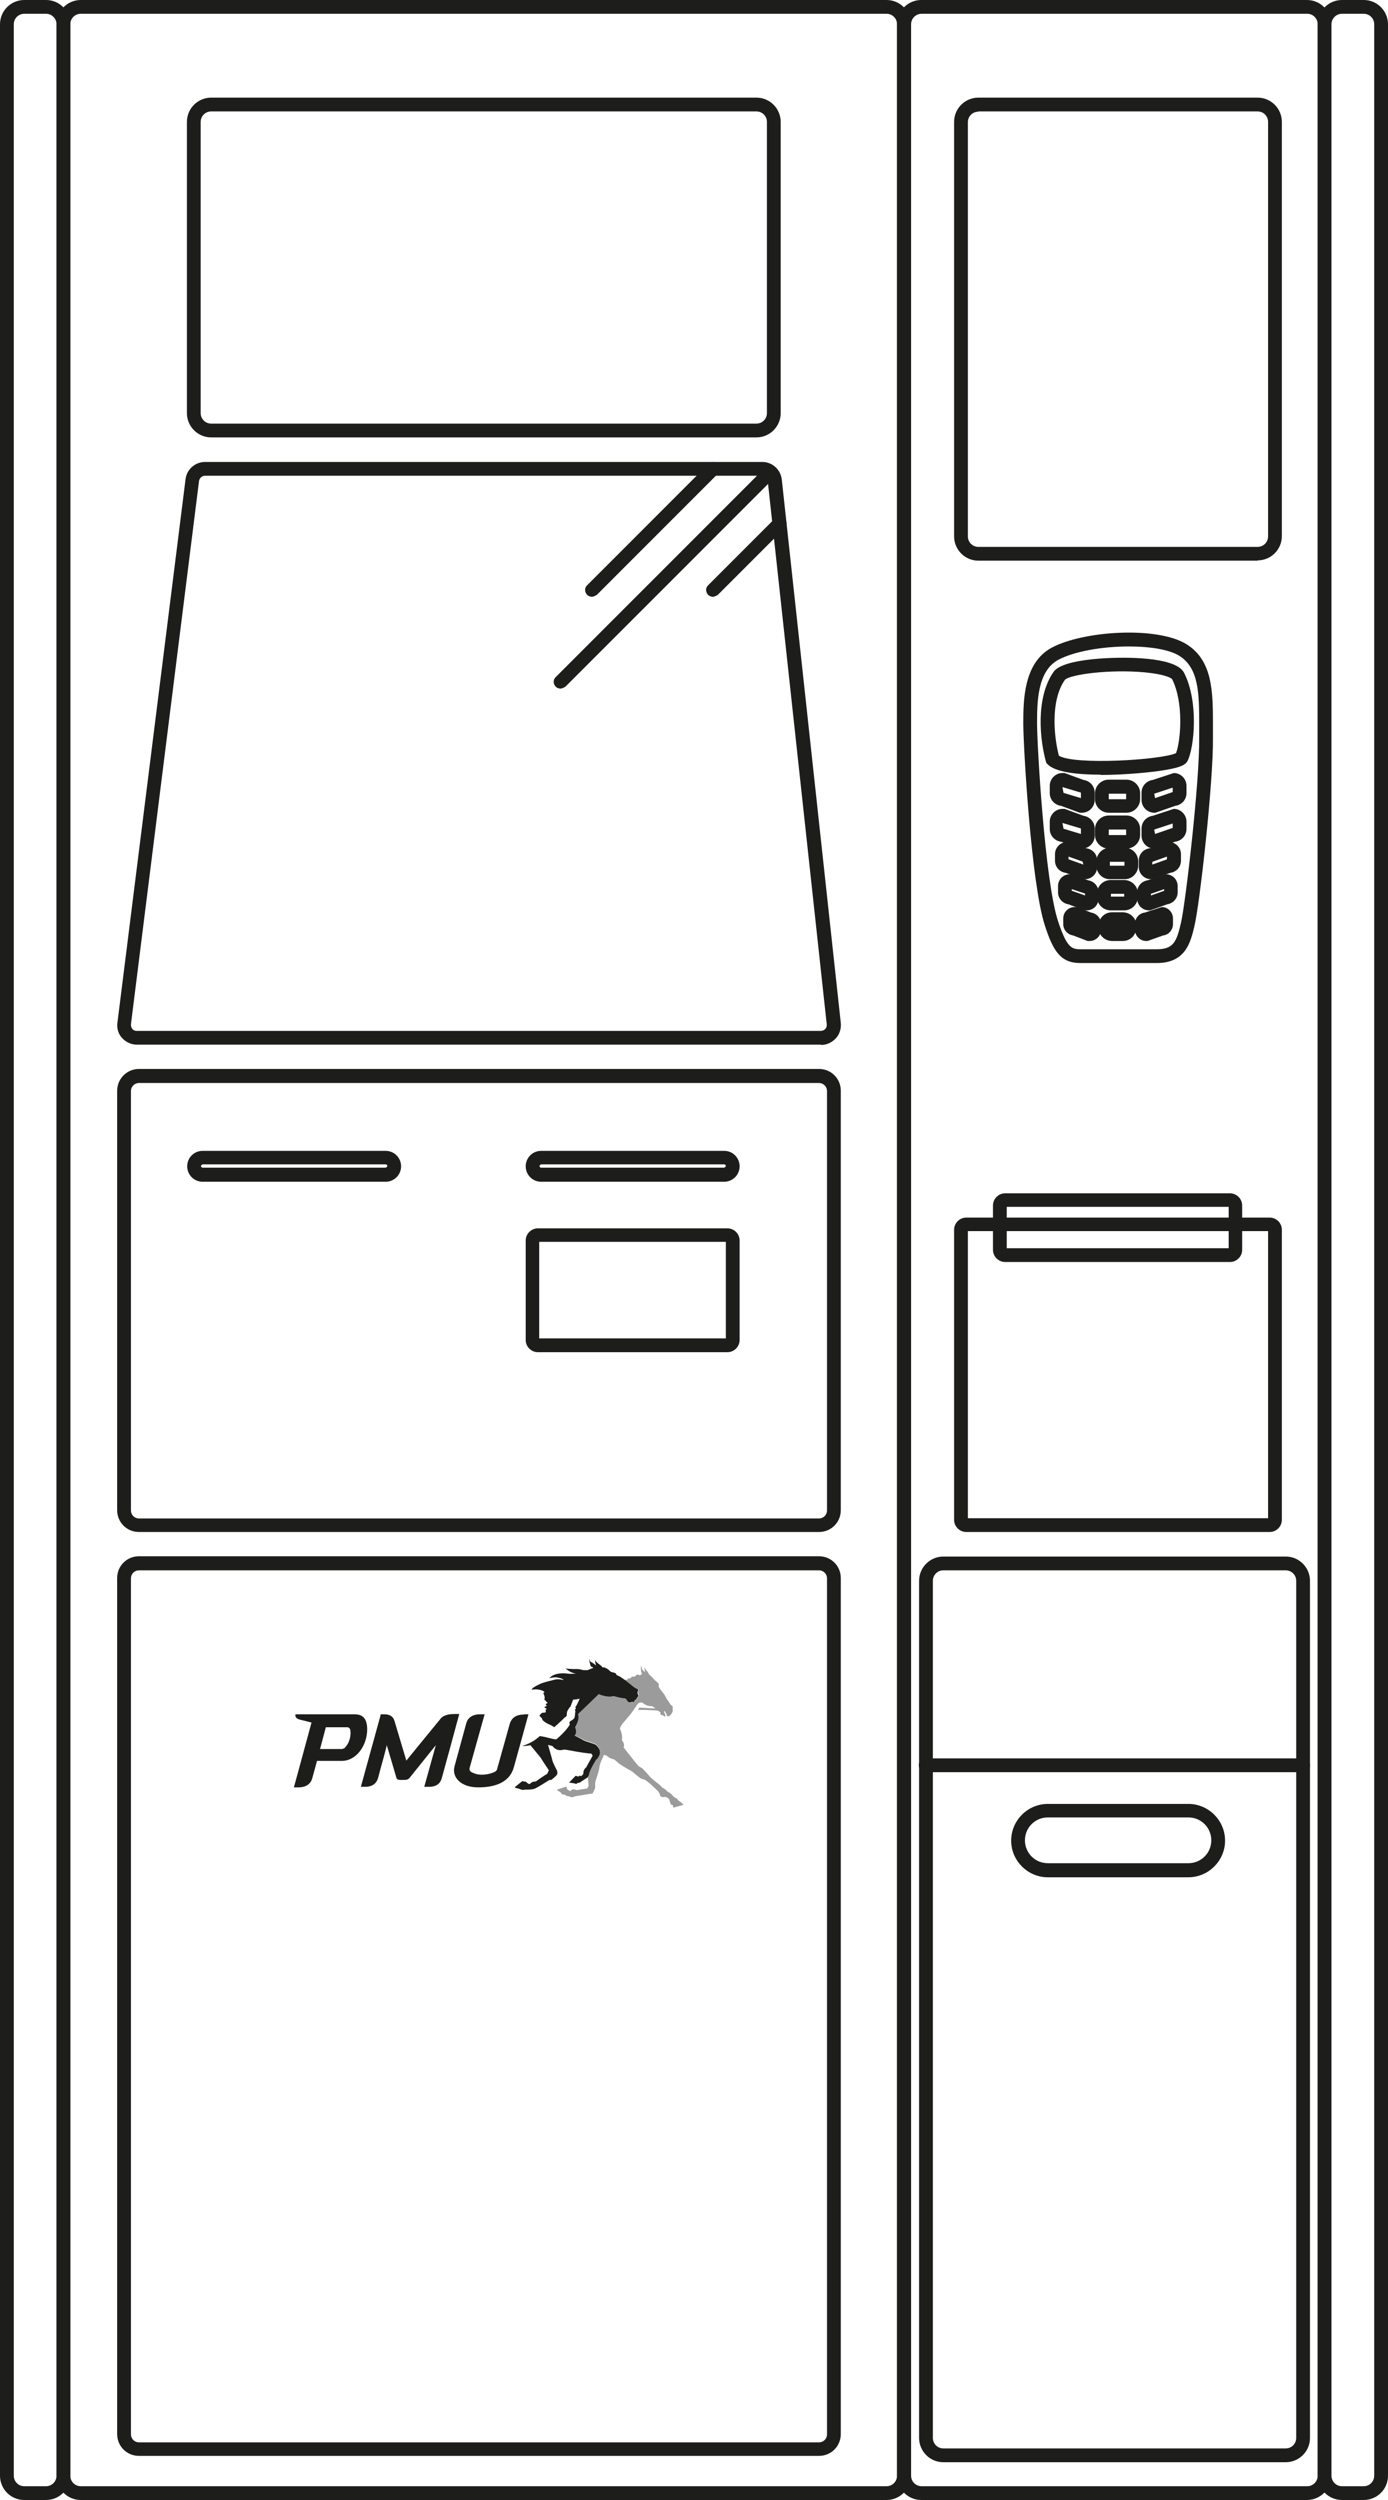
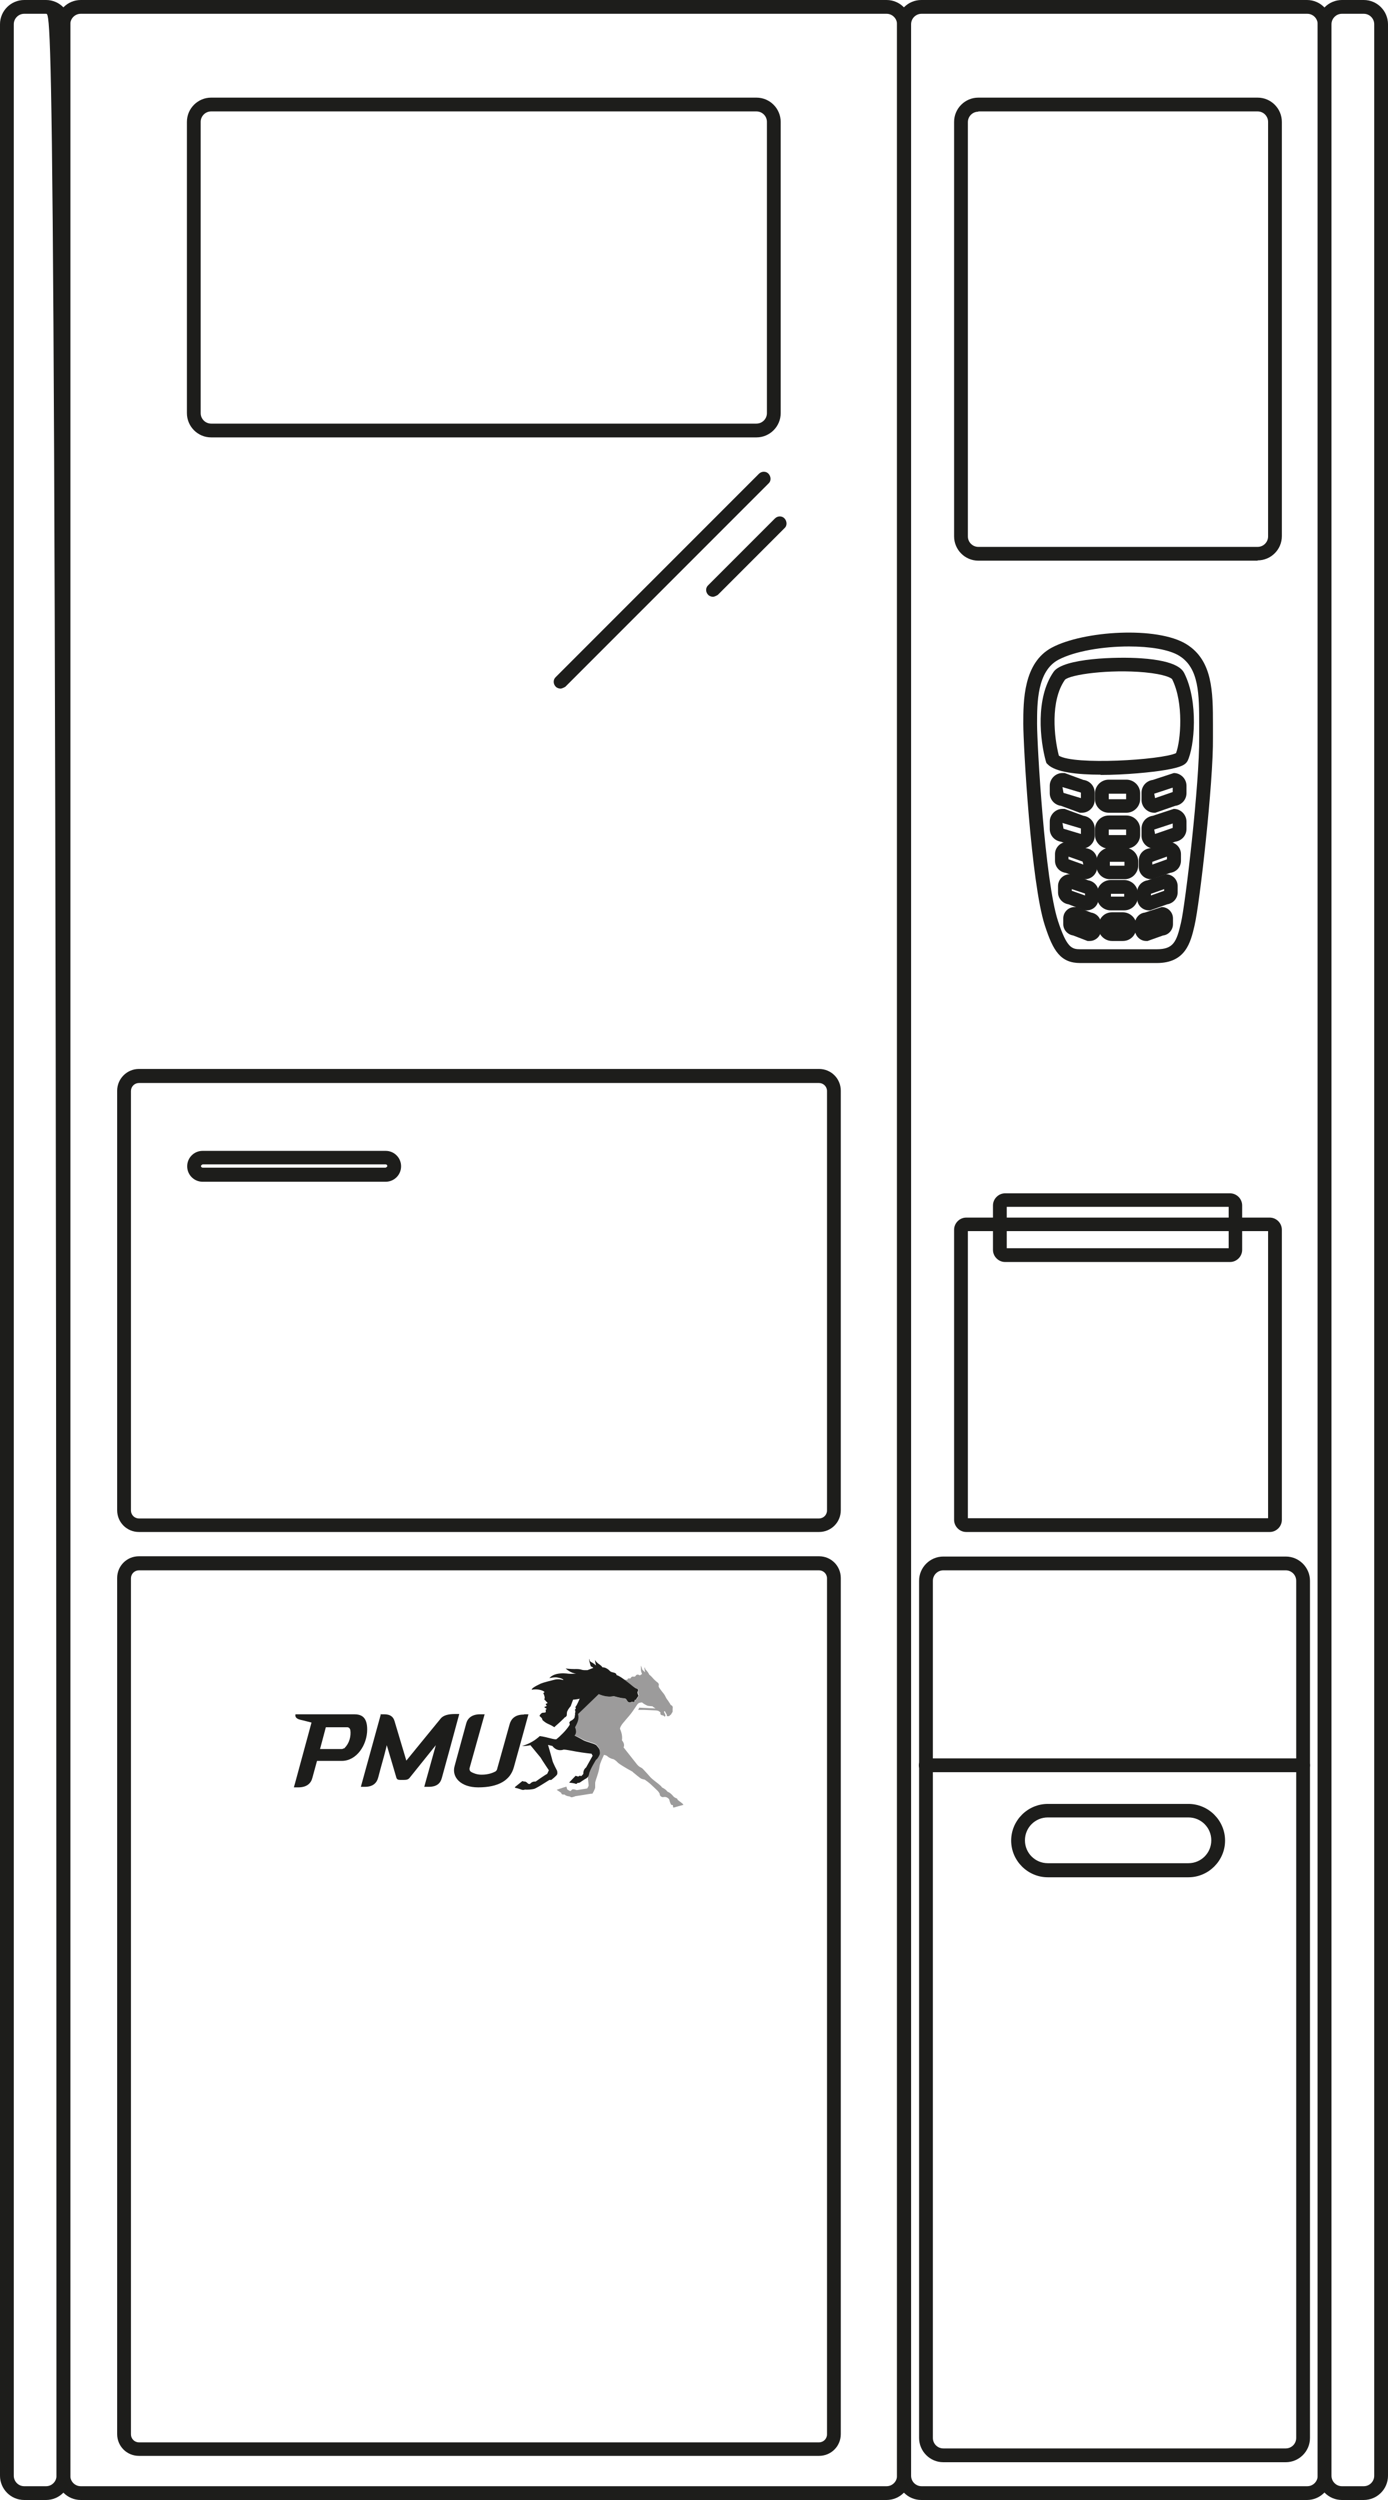
<svg xmlns="http://www.w3.org/2000/svg" width="120" height="216" viewBox="0 0 120 216" fill="none">
  <g clip-path="url(#clip0_402_3461)">
-     <path d="M3.98 216H2.097C0.929 216 0 215.047 0 213.903V2.097C0 0.929 0.953 0 2.097 0H3.98C5.148 0 6.077 0.953 6.077 2.097V213.903C6.077 215.071 5.124 216 3.98 216ZM2.097 1.191C1.597 1.191 1.192 1.596 1.192 2.097V213.903C1.192 214.404 1.597 214.809 2.097 214.809H3.98C4.481 214.809 4.886 214.404 4.886 213.903V2.097C4.886 1.596 4.481 1.191 3.98 1.191H2.097Z" fill="#1D1D1B" />
+     <path d="M3.98 216H2.097C0.929 216 0 215.047 0 213.903V2.097C0 0.929 0.953 0 2.097 0H3.98C5.148 0 6.077 0.953 6.077 2.097V213.903C6.077 215.071 5.124 216 3.98 216ZM2.097 1.191C1.597 1.191 1.192 1.596 1.192 2.097V213.903C1.192 214.404 1.597 214.809 2.097 214.809H3.98C4.481 214.809 4.886 214.404 4.886 213.903C4.886 1.596 4.481 1.191 3.98 1.191H2.097Z" fill="#1D1D1B" />
    <path d="M117.903 216H116.02C114.852 216 113.922 215.047 113.922 213.903V2.097C113.922 0.929 114.876 0 116.02 0H117.903C119.07 0 120 0.953 120 2.097V213.903C120 215.071 119.046 216 117.903 216ZM116.02 1.191C115.519 1.191 115.114 1.596 115.114 2.097V213.903C115.114 214.404 115.519 214.809 116.02 214.809H117.903C118.403 214.809 118.808 214.404 118.808 213.903V2.097C118.808 1.596 118.403 1.191 117.903 1.191H116.02Z" fill="#1D1D1B" />
    <path d="M76.671 216H6.983C5.815 216 4.886 215.047 4.886 213.903V2.097C4.886 0.929 5.839 0 6.983 0H76.647C77.815 0 78.745 0.953 78.745 2.097V213.903C78.745 215.071 77.791 216 76.647 216H76.671ZM6.983 1.191C6.483 1.191 6.077 1.596 6.077 2.097V213.903C6.077 214.404 6.483 214.809 6.983 214.809H76.647C77.148 214.809 77.553 214.404 77.553 213.903V2.097C77.553 1.596 77.148 1.191 76.647 1.191H6.983Z" fill="#1D1D1B" />
    <path d="M65.398 37.791H18.256C17.088 37.791 16.159 36.838 16.159 35.694V10.532C16.159 9.364 17.112 8.435 18.256 8.435H65.398C66.566 8.435 67.495 9.388 67.495 10.532V35.694C67.495 36.862 66.542 37.791 65.398 37.791ZM18.256 9.626C17.756 9.626 17.35 10.032 17.35 10.532V35.694C17.35 36.195 17.756 36.6 18.256 36.6H65.398C65.898 36.6 66.304 36.195 66.304 35.694V10.532C66.304 10.032 65.898 9.626 65.398 9.626H18.256Z" fill="#1D1D1B" />
    <path d="M70.832 132.364H12.012C10.963 132.364 10.129 131.53 10.129 130.482V94.239C10.129 93.215 10.963 92.357 12.012 92.357H70.808C71.857 92.357 72.691 93.191 72.691 94.239V130.482C72.691 131.53 71.857 132.364 70.808 132.364H70.832ZM12.012 93.572C11.63 93.572 11.321 93.882 11.321 94.263V130.505C11.321 130.887 11.63 131.196 12.012 131.196H70.808C71.189 131.196 71.499 130.887 71.499 130.505V94.263C71.499 93.882 71.189 93.572 70.808 93.572H12.012Z" fill="#1D1D1B" />
    <path d="M70.832 212.188H12.012C10.963 212.188 10.129 211.354 10.129 210.305V136.343C10.129 135.295 10.963 134.461 12.012 134.461H70.808C71.857 134.461 72.691 135.295 72.691 136.343V210.305C72.691 211.354 71.857 212.188 70.808 212.188H70.832ZM12.012 135.676C11.63 135.676 11.321 135.986 11.321 136.367V210.329C11.321 210.71 11.63 211.02 12.012 211.02H70.808C71.189 211.02 71.499 210.71 71.499 210.329V136.367C71.499 135.986 71.189 135.676 70.808 135.676H12.012Z" fill="#1D1D1B" />
    <path d="M108.727 48.442H84.584C83.416 48.442 82.487 47.489 82.487 46.345V10.532C82.487 9.364 83.44 8.435 84.584 8.435H108.727C109.895 8.435 110.824 9.388 110.824 10.532V46.322C110.824 47.489 109.871 48.418 108.727 48.418V48.442ZM84.584 9.65C84.084 9.65 83.678 10.055 83.678 10.556V46.345C83.678 46.846 84.084 47.251 84.584 47.251H108.727C109.228 47.251 109.633 46.846 109.633 46.345V10.532C109.633 10.032 109.228 9.626 108.727 9.626H84.584V9.65Z" fill="#1D1D1B" />
    <path d="M102.745 162.197H90.59C88.85 162.197 87.42 160.767 87.42 159.027C87.42 157.288 88.85 155.858 90.59 155.858H102.745C104.484 155.858 105.914 157.288 105.914 159.027C105.914 160.767 104.484 162.197 102.745 162.197ZM90.59 157.026C89.493 157.026 88.612 157.908 88.612 159.004C88.612 160.1 89.493 160.981 90.59 160.981H102.745C103.841 160.981 104.723 160.1 104.723 159.004C104.723 157.908 103.841 157.026 102.745 157.026H90.59Z" fill="#1D1D1B" />
    <path d="M33.343 102.103H17.517C16.778 102.103 16.183 101.507 16.183 100.768C16.183 100.03 16.778 99.434 17.517 99.434H33.343C34.081 99.434 34.677 100.03 34.677 100.768C34.677 101.507 34.081 102.103 33.343 102.103ZM17.517 100.601C17.517 100.601 17.374 100.673 17.374 100.744C17.374 100.816 17.446 100.887 17.517 100.887H33.343C33.343 100.887 33.486 100.816 33.486 100.744C33.486 100.673 33.414 100.601 33.343 100.601H17.517Z" fill="#1D1D1B" />
-     <path d="M62.61 102.103H46.784C46.045 102.103 45.45 101.507 45.45 100.768C45.45 100.03 46.045 99.434 46.784 99.434H62.61C63.348 99.434 63.944 100.03 63.944 100.768C63.944 101.507 63.348 102.103 62.61 102.103ZM46.784 100.601C46.784 100.601 46.641 100.673 46.641 100.744C46.641 100.816 46.713 100.887 46.784 100.887H62.61C62.61 100.887 62.753 100.816 62.753 100.744C62.753 100.673 62.681 100.601 62.61 100.601H46.784Z" fill="#1D1D1B" />
-     <path d="M62.896 116.828H46.498C45.926 116.828 45.45 116.352 45.45 115.78V107.178C45.45 106.606 45.926 106.13 46.498 106.13H62.896C63.468 106.13 63.944 106.606 63.944 107.178V115.78C63.944 116.352 63.468 116.828 62.896 116.828ZM46.617 115.637H62.753V107.297H46.617V115.637Z" fill="#1D1D1B" />
    <path d="M106.344 109.037H86.896C86.324 109.037 85.847 108.56 85.847 107.988V104.152C85.847 103.58 86.324 103.103 86.896 103.103H106.344C106.916 103.103 107.392 103.58 107.392 104.152V107.988C107.392 108.56 106.916 109.037 106.344 109.037ZM87.039 107.845H106.225V104.271H87.039V107.845Z" fill="#1D1D1B" />
    <path d="M109.776 132.364H83.535C82.963 132.364 82.487 131.887 82.487 131.316V106.249C82.487 105.677 82.963 105.2 83.535 105.2H109.776C110.348 105.2 110.824 105.677 110.824 106.249V131.316C110.824 131.887 110.348 132.364 109.776 132.364ZM83.678 131.173H109.633V106.368H83.678V131.173Z" fill="#1D1D1B" />
    <path d="M111.158 212.736H81.557C80.389 212.736 79.46 211.782 79.46 210.639V136.582C79.46 135.414 80.413 134.485 81.557 134.485H111.158C112.326 134.485 113.255 135.438 113.255 136.582V210.639C113.255 211.806 112.302 212.736 111.158 212.736ZM81.557 135.676C81.057 135.676 80.652 136.081 80.652 136.582V210.639C80.652 211.139 81.057 211.544 81.557 211.544H111.158C111.659 211.544 112.064 211.139 112.064 210.639V136.582C112.064 136.081 111.659 135.676 111.158 135.676H81.557Z" fill="#1D1D1B" />
    <path d="M112.993 216H79.65C78.483 216 77.553 215.047 77.553 213.903V2.097C77.553 0.929 78.507 0 79.65 0H112.993C114.161 0 115.09 0.953 115.09 2.097V213.903C115.09 215.071 114.137 216 112.993 216ZM79.674 1.191C79.174 1.191 78.769 1.596 78.769 2.097V213.903C78.769 214.404 79.174 214.809 79.674 214.809H113.017C113.517 214.809 113.922 214.404 113.922 213.903V2.097C113.922 1.596 113.517 1.191 113.017 1.191H79.674Z" fill="#1D1D1B" />
-     <path d="M70.999 90.26H11.845C11.344 90.26 10.892 90.046 10.558 89.688C10.224 89.331 10.081 88.83 10.153 88.354L16.04 41.413C16.135 40.555 16.874 39.912 17.732 39.912H65.898C66.78 39.912 67.495 40.579 67.591 41.437L72.691 88.378C72.739 88.854 72.596 89.355 72.262 89.712C71.928 90.07 71.475 90.284 70.999 90.284V90.26ZM17.732 41.103C17.47 41.103 17.255 41.294 17.207 41.556L11.321 88.497C11.321 88.64 11.344 88.783 11.44 88.902C11.535 89.021 11.678 89.069 11.821 89.069H70.975C71.118 89.069 71.261 88.997 71.356 88.902C71.452 88.783 71.499 88.64 71.475 88.497L66.375 41.556C66.351 41.294 66.137 41.103 65.851 41.103H17.732Z" fill="#1D1D1B" />
-     <path d="M51.194 51.564C51.051 51.564 50.884 51.516 50.765 51.397C50.526 51.158 50.526 50.777 50.765 50.563L61.227 40.102C61.466 39.864 61.847 39.864 62.062 40.102C62.276 40.341 62.3 40.722 62.062 40.936L51.599 51.397C51.599 51.397 51.337 51.564 51.17 51.564H51.194Z" fill="#1D1D1B" />
    <path d="M48.477 59.498C48.334 59.498 48.167 59.451 48.048 59.331C47.81 59.093 47.81 58.712 48.048 58.498L65.613 40.936C65.851 40.698 66.233 40.698 66.447 40.936C66.662 41.175 66.685 41.556 66.447 41.77L48.882 59.331C48.882 59.331 48.62 59.498 48.453 59.498H48.477Z" fill="#1D1D1B" />
    <path d="M61.657 51.564C61.514 51.564 61.347 51.516 61.228 51.397C60.989 51.158 60.989 50.777 61.228 50.563L66.995 44.797C67.234 44.558 67.615 44.558 67.829 44.797C68.044 45.035 68.068 45.416 67.829 45.63L62.062 51.397C62.062 51.397 61.8 51.564 61.633 51.564H61.657Z" fill="#1D1D1B" />
    <path d="M112.659 153.118H80.032C79.698 153.118 79.436 152.856 79.436 152.522C79.436 152.189 79.698 151.927 80.032 151.927H112.659C112.993 151.927 113.255 152.189 113.255 152.522C113.255 152.856 112.993 153.118 112.659 153.118Z" fill="#1D1D1B" />
    <path d="M59.011 155.835L58.582 155.501C58.582 155.429 58.534 155.406 58.51 155.382C58.463 155.382 58.296 155.286 58.248 155.239C57.938 154.858 57.724 154.81 57.724 154.81L57.676 154.762C57.533 154.572 57.223 154.429 57.223 154.429C57.2 154.31 56.747 154 56.58 153.857C56.413 153.714 56.365 153.69 56.27 153.595C56.175 153.476 55.889 153.166 55.579 152.832C55.484 152.737 55.317 152.665 55.317 152.665C55.317 152.665 55.198 152.594 55.078 152.451C54.959 152.308 53.911 150.974 53.911 150.974C54.054 150.664 53.791 150.402 53.768 150.354C53.863 149.901 53.601 149.377 53.601 149.377C53.601 149.115 54.006 148.71 54.387 148.257C54.792 147.781 55.078 147.256 55.15 147.209C55.245 147.09 55.507 147.09 55.507 147.09C55.698 147.256 55.889 147.328 55.984 147.376C56.079 147.399 56.413 147.423 56.413 147.423C56.413 147.423 56.508 147.519 56.604 147.566L56.675 147.614L55.269 147.542L55.174 147.733H55.674C55.674 147.733 56.675 147.781 56.723 147.781C56.794 147.781 56.937 147.828 56.937 147.828C56.985 147.876 57.104 147.947 57.104 147.947C57.08 148.019 57.08 148.114 57.152 148.162C57.223 148.21 57.319 148.21 57.343 148.21C57.343 148.21 57.343 148.21 57.39 148.257C57.414 148.305 57.462 148.305 57.486 148.305C57.509 148.305 57.509 148.257 57.533 148.233C57.533 148.186 57.462 148.019 57.438 147.995C57.366 147.852 57.462 147.757 57.533 147.947C57.557 148.019 57.652 148.114 57.652 148.186C57.652 148.257 57.652 148.281 57.724 148.281C57.819 148.281 57.843 148.281 57.867 148.257C57.867 148.257 57.915 148.21 57.938 148.186C57.962 148.162 58.01 148.138 58.034 148.114C58.034 148.043 58.153 147.947 58.153 147.876C58.153 147.828 58.153 147.685 58.153 147.638C58.153 147.59 58.177 147.542 58.153 147.447C58.105 147.352 57.986 147.304 57.986 147.304C57.986 147.304 57.867 147.09 57.748 146.923C57.605 146.756 57.557 146.637 57.486 146.494C57.414 146.351 57.247 146.184 57.08 145.946C56.914 145.731 56.937 145.684 56.961 145.565C56.961 145.469 56.914 145.446 56.89 145.398C56.723 145.279 56.532 145.088 56.532 145.088C56.437 144.993 56.342 144.85 56.127 144.683C56.032 144.445 55.793 144.23 55.793 144.23C55.77 144.064 55.722 144.064 55.722 144.064C55.698 144.159 55.77 144.492 55.77 144.492L55.531 144.254C55.436 143.897 55.412 143.921 55.412 143.921V144.04C55.412 144.04 55.412 144.183 55.412 144.302C55.412 144.397 55.507 144.635 55.507 144.635L55.317 144.755C55.031 144.564 54.935 144.826 54.935 144.826L54.816 144.874C54.602 144.778 54.506 145.017 54.506 145.017C54.506 145.017 54.411 145.017 54.34 145.017C54.244 145.017 54.244 145.136 54.244 145.136H53.982C54.435 145.469 54.888 145.851 55.007 145.874C55.174 145.922 55.221 145.97 55.174 146.137C55.126 146.303 55.269 146.47 55.221 146.518C55.15 146.637 55.102 146.732 55.031 146.804C54.983 146.851 54.983 146.899 54.888 146.875C54.912 146.923 54.888 147.09 54.769 147.042C54.649 146.994 54.578 147.066 54.578 147.066C54.411 147.161 54.292 147.066 54.244 146.971C54.197 146.899 54.125 146.756 53.958 146.732C53.791 146.732 53.529 146.685 53.053 146.542C52.481 146.708 51.766 146.375 51.766 146.375L49.954 148.067C50.026 148.424 50.002 148.662 49.692 149.21C49.907 149.735 49.645 149.925 49.645 149.925C49.645 149.925 50.24 150.187 50.431 150.306C50.622 150.426 51.456 150.616 51.551 150.735C51.646 150.854 51.861 151.045 51.861 151.283C51.861 151.522 51.789 151.593 51.718 151.76C51.623 151.927 51.527 151.974 51.527 151.974C51.527 151.974 50.979 152.856 50.931 153.19C50.931 153.285 50.884 153.356 50.836 153.404C50.836 153.523 50.836 153.642 50.836 153.738C50.86 154 50.908 154.238 50.884 154.31C50.788 154.5 50.765 154.524 50.765 154.524L49.859 154.667C49.859 154.667 49.668 154.595 49.549 154.595C49.43 154.595 49.382 154.715 49.335 154.738C49.287 154.762 49.168 154.691 49.144 154.667C49.12 154.643 49.049 154.619 49.049 154.619C49.049 154.619 48.977 154.429 48.977 154.381C48.977 154.333 48.929 154.381 48.929 154.381C48.929 154.381 48.882 154.381 48.834 154.405C48.81 154.405 48.524 154.5 48.477 154.524C48.429 154.524 48.262 154.595 48.191 154.619C48.119 154.619 48.143 154.667 48.143 154.667H48.167L48.524 154.905C48.524 155.024 48.644 155.048 48.667 155.048C48.691 155.048 48.81 155.048 48.81 155.048C48.929 155.191 49.263 155.215 49.263 155.215C49.263 155.215 49.358 155.286 49.406 155.286C49.454 155.286 49.573 155.263 49.597 155.239C49.645 155.239 49.74 155.191 49.74 155.191C49.74 155.191 50.979 155.001 51.098 154.977C51.17 154.977 51.218 154.977 51.218 154.977C51.218 154.977 51.456 154.572 51.456 154.429C51.456 154.286 51.456 154.167 51.456 154.024C51.48 153.809 51.789 153.118 51.837 152.594C51.885 152.308 52.123 151.831 52.218 151.617C52.314 151.641 52.409 151.665 52.481 151.712C52.719 151.951 53.053 151.998 53.053 151.998C53.053 151.998 53.291 152.141 53.362 152.237C53.434 152.332 53.696 152.499 53.815 152.57C53.887 152.618 54.363 152.904 54.554 152.999C54.673 153.07 54.697 153.07 54.721 153.118C54.888 153.261 55.364 153.642 55.412 153.666C55.436 153.666 55.579 153.738 55.65 153.738C55.722 153.738 55.817 153.809 56.008 153.952C56.175 154.071 56.675 154.548 56.794 154.667C56.914 154.762 57.009 154.929 57.033 154.977C57.033 155.024 57.033 155.144 57.152 155.215C57.271 155.31 57.343 155.263 57.39 155.263C57.438 155.263 57.509 155.239 57.629 155.286C57.748 155.334 57.843 155.429 57.867 155.501C57.867 155.549 57.938 155.763 57.986 155.858C58.034 155.954 58.081 155.954 58.129 155.954C58.177 155.954 58.177 155.977 58.177 155.977C58.177 155.977 58.177 156.097 58.201 156.144C58.201 156.192 58.224 156.168 58.224 156.168H58.272C58.272 156.168 59.011 155.954 59.035 155.954C59.059 155.954 59.082 155.954 59.082 155.954C59.082 155.93 59.059 155.906 59.059 155.906L59.011 155.835Z" fill="#9C9B9B" />
    <path d="M55.15 146.137C55.198 145.97 55.15 145.922 54.983 145.874C54.816 145.827 53.768 144.85 53.315 144.731C53.267 144.707 53.363 144.564 52.981 144.492C52.743 144.445 52.719 144.349 52.6 144.254C52.481 144.159 52.266 144.04 52.099 144.064C51.98 143.897 51.837 143.825 51.718 143.73C51.599 143.635 51.456 143.492 51.456 143.42C51.408 143.42 51.527 143.897 51.527 143.897C51.527 143.897 51.289 143.682 51.122 143.611C50.955 143.539 50.955 143.349 50.932 143.325C50.884 143.349 51.075 143.968 51.075 143.968C51.075 143.968 51.265 144.04 51.289 144.111C51.146 144.159 50.789 144.302 50.789 144.302H50.765C50.765 144.302 50.598 144.302 50.574 144.302C50.193 144.302 50.312 144.183 49.645 144.207C49.311 144.207 48.906 144.159 48.906 144.159C48.906 144.159 49.359 144.588 49.811 144.588C49.811 144.588 49.478 144.659 48.953 144.588C47.809 144.492 47.5 144.993 47.5 144.993C47.5 144.993 47.976 144.874 48.238 144.945C48.715 145.04 48.691 145.136 48.715 145.16C48.715 145.16 48.358 145.04 48 145.112C46.951 145.374 46.808 145.422 46.546 145.565C46.046 145.803 45.95 145.946 45.974 145.994C46.451 145.898 46.951 146.041 47.071 146.184C47.071 146.256 46.975 146.232 46.975 146.303C47.047 146.423 47.094 146.613 47.094 146.708C47.071 146.78 47.047 146.804 47.071 146.851C47.142 146.899 47.237 147.042 47.333 147.114C47.333 147.114 47.333 147.161 47.285 147.185C47.261 147.185 47.19 147.185 47.19 147.233C47.19 147.28 47.19 147.328 47.261 147.352V147.399C47.214 147.423 47.118 147.471 47.071 147.471C47.071 147.59 47.214 147.566 47.237 147.614V147.709C47.237 147.709 47.19 147.709 47.166 147.709C47.166 147.757 47.214 147.852 47.166 147.947C47.166 147.971 46.951 147.971 46.856 147.995C46.761 148.067 46.665 148.162 46.642 148.257C46.689 148.305 46.808 148.4 46.856 148.472C46.856 148.472 46.88 148.543 46.904 148.615C47.214 148.901 47.404 148.948 47.547 149.02C47.714 149.091 47.809 149.163 47.929 149.234C47.929 149.21 48.024 149.139 48.072 149.091C48.143 149.044 48.834 148.4 48.858 148.353C48.882 148.353 48.906 148.353 48.906 148.353C48.906 148.353 49.001 148.233 49.001 148.21C49.001 147.995 49.025 147.852 49.073 147.805C49.096 147.733 49.192 147.59 49.287 147.471C49.287 147.447 49.335 147.447 49.335 147.423C49.382 147.304 49.525 146.899 49.549 146.851C49.645 146.851 50.05 146.804 50.121 146.756C50.097 146.804 49.883 147.328 49.788 147.423C49.788 147.423 49.788 147.447 49.74 147.495C49.74 147.519 49.764 147.566 49.788 147.59C49.788 147.638 49.716 147.685 49.692 147.757C49.692 147.757 49.74 147.781 49.74 147.805C49.74 147.828 49.74 147.924 49.74 147.947C49.74 147.947 49.74 147.971 49.716 147.995V148.043C49.716 148.09 49.716 148.138 49.716 148.162C49.716 148.162 49.716 148.21 49.692 148.233C49.692 148.281 49.692 148.353 49.668 148.4C49.645 148.496 49.43 148.662 49.335 148.686C49.311 148.686 49.216 148.829 49.216 148.829C49.216 148.829 49.287 148.996 49.239 149.044C48.953 149.52 48.358 150.068 48.119 150.259C48 150.354 47.285 150.068 46.665 149.997C46.284 150.354 45.784 150.664 45.14 150.854C45.14 150.854 45.45 150.878 45.855 150.783L46.737 151.855C46.904 152.141 47.452 152.951 47.452 152.951C47.452 152.951 47.333 153.213 47.309 153.261C47.071 153.38 46.308 153.928 46.308 153.928C46.308 153.928 46.046 153.881 45.855 154.095C45.76 154.19 45.641 154.095 45.641 154.095C45.641 154.095 45.474 153.904 45.355 153.928C45.259 153.928 45.164 153.881 45.164 153.881L44.544 154.381C44.544 154.381 44.473 154.453 44.568 154.476C44.663 154.476 45.069 154.619 45.069 154.619C45.069 154.619 45.212 154.691 45.379 154.619C45.545 154.643 45.998 154.619 46.213 154.548C46.427 154.476 47.5 153.785 47.5 153.785H47.666C47.666 153.785 48.119 153.428 48.167 153.309C48.215 153.19 48.167 152.999 48.167 152.999C48.167 152.999 47.809 152.332 47.762 152.117C47.714 151.903 47.38 150.759 47.38 150.759L47.762 150.854C47.762 150.854 48.095 151.379 48.739 151.164C48.953 151.164 49.359 151.26 49.788 151.331C50.455 151.45 51.122 151.522 51.146 151.522C51.194 151.641 51.241 151.688 51.241 151.688L50.669 152.713C50.669 152.713 50.407 152.88 50.431 153.261C50.431 153.285 50.264 153.452 50.264 153.452C50.264 153.452 50.193 153.428 50.121 153.428C50.05 153.428 50.002 153.499 50.002 153.499L49.764 153.428L49.239 153.976C49.239 153.976 49.192 154 49.239 154.024C49.287 154.024 49.668 154.071 49.764 154.119C49.859 154.167 49.907 154.047 49.931 154.047C49.931 154.047 50.074 154.047 50.145 154C50.217 153.952 50.526 153.738 50.574 153.714C50.622 153.69 50.884 153.595 50.932 153.261C50.979 152.928 51.527 152.046 51.527 152.046C51.527 152.046 51.623 151.998 51.718 151.831C51.813 151.665 51.885 151.569 51.861 151.331C51.861 151.093 51.647 150.902 51.551 150.783C51.432 150.664 50.622 150.473 50.431 150.354C50.24 150.235 49.668 149.949 49.668 149.949C49.668 149.949 49.931 149.758 49.716 149.234C50.026 148.686 50.05 148.424 49.978 148.09L51.766 146.375C51.766 146.375 52.481 146.708 53.053 146.542C53.553 146.685 53.815 146.732 53.958 146.732C54.125 146.732 54.197 146.899 54.244 146.971C54.292 147.042 54.387 147.137 54.554 147.066C54.554 147.066 54.626 146.994 54.745 147.042C54.864 147.09 54.888 146.923 54.864 146.875C54.959 146.875 54.959 146.875 55.007 146.804C55.055 146.732 55.126 146.637 55.198 146.518C55.198 146.47 55.079 146.303 55.126 146.137H55.15Z" fill="#1D1D1B" />
    <path d="M30.626 148.114H25.549C25.502 148.305 25.573 148.496 25.978 148.591C26.312 148.662 26.908 148.829 26.932 148.829C25.74 153.19 25.502 154.119 25.406 154.429H25.788C26.503 154.429 26.884 154.095 27.003 153.619C27.122 153.19 27.408 152.141 27.408 152.141H29.553C30.84 152.141 31.746 150.759 31.746 149.425C31.746 148.281 31.174 148.114 30.602 148.114H30.626ZM29.839 151.021L29.577 151.117H27.67L28.171 149.234H30.03C30.03 149.234 30.244 149.234 30.292 149.496C30.363 149.997 30.197 150.64 29.792 151.021H29.839Z" fill="#1D1D1B" />
    <path fill-rule="evenodd" clip-rule="evenodd" d="M32.89 148.114H33.2C33.724 148.114 33.986 148.305 34.105 148.686C34.201 148.996 35.13 152.117 35.13 152.117C35.13 152.117 37.966 148.638 38.109 148.472C38.324 148.21 38.753 148.09 39.325 148.09H39.706C39.539 148.734 38.228 153.523 38.205 153.595C38.086 154.071 37.776 154.381 37.061 154.381C36.87 154.381 36.679 154.381 36.679 154.381C36.727 154.214 37.68 150.783 37.68 150.783C37.68 150.783 35.655 153.309 35.44 153.571C35.321 153.738 35.178 153.785 34.94 153.785C34.844 153.785 34.725 153.785 34.606 153.785C34.391 153.785 34.296 153.738 34.248 153.523C34.177 153.261 33.438 150.783 33.438 150.783C33.438 150.783 33.343 151.212 33.224 151.641C32.961 152.57 32.795 153.213 32.699 153.571C32.58 154.047 32.246 154.381 31.555 154.381H31.198L32.938 148.067L32.89 148.114Z" fill="#1D1D1B" />
    <path fill-rule="evenodd" clip-rule="evenodd" d="M45.331 148.114H45.688C45.402 149.139 44.949 150.831 44.425 152.689C44.115 153.833 43.066 154.429 41.35 154.429C39.801 154.429 39.039 153.523 39.301 152.594C39.539 151.736 40.206 149.258 40.302 148.924C40.421 148.448 40.802 148.114 41.517 148.114H41.899L40.612 152.713C40.612 152.713 40.516 152.951 40.731 153.094C40.898 153.19 41.208 153.333 41.636 153.333C42.232 153.333 42.614 153.166 42.804 153.07C42.947 152.999 42.995 152.832 42.995 152.785C43.209 152.022 43.972 149.306 44.067 148.948C44.21 148.472 44.568 148.138 45.283 148.138L45.331 148.114Z" fill="#1D1D1B" />
    <path d="M100.004 83.207H93.402C91.686 83.207 91.043 82.159 90.328 79.943C89.136 76.273 88.469 64.383 88.469 62.548C88.469 60.571 88.469 57.258 90.947 55.948C93.688 54.494 100.052 54.089 102.578 55.662C104.842 57.068 104.866 59.76 104.866 62.62V63.716C104.914 67.528 103.722 78.108 103.269 79.99C102.935 81.42 102.506 83.207 100.004 83.207ZM97.597 55.853C95.356 55.853 92.926 56.258 91.519 56.996C89.66 57.973 89.66 60.737 89.66 62.548C89.66 64.359 90.328 76.106 91.472 79.585C92.234 81.897 92.663 82.016 93.402 82.016H100.004C101.434 82.016 101.72 81.396 102.101 79.728C102.483 78.132 103.722 67.576 103.674 63.74V62.62C103.674 59.999 103.674 57.735 101.958 56.663C101.076 56.115 99.408 55.853 97.597 55.853Z" fill="#1D1D1B" />
    <path d="M95.166 66.933C93.14 66.933 91.257 66.718 90.59 66.051L90.471 65.932L90.423 65.789C89.923 64.002 89.494 60.332 91.09 58.045C91.925 56.853 96.62 56.734 98.645 56.877C101.839 57.092 102.244 57.902 102.387 58.164C103.627 60.618 103.269 64.526 102.673 65.741C102.506 66.051 102.173 66.289 100.743 66.528C99.647 66.718 97.311 66.956 95.142 66.956L95.166 66.933ZM91.543 65.288C92.854 66.122 100.362 65.67 101.672 65.074C102.077 64.026 102.363 60.737 101.339 58.688C101.267 58.569 100.695 58.259 98.979 58.092C95.905 57.806 92.497 58.283 92.068 58.736C90.781 60.571 91.138 63.716 91.543 65.288Z" fill="#1D1D1B" />
    <path d="M97.382 70.221H95.857C95.213 70.221 94.665 69.697 94.665 69.029V68.553C94.665 67.909 95.19 67.362 95.857 67.362H97.382C98.026 67.362 98.574 67.886 98.574 68.553V69.029C98.574 69.673 98.05 70.221 97.382 70.221ZM97.382 68.577H95.857V69.053H97.359V68.577H97.382Z" fill="#1D1D1B" />
    <path d="M97.382 73.319H95.857C95.213 73.319 94.665 72.794 94.665 72.127V71.65C94.665 71.007 95.19 70.459 95.857 70.459H97.382C98.026 70.459 98.574 70.983 98.574 71.65V72.127C98.574 72.77 98.05 73.319 97.382 73.319ZM97.382 71.674H95.857V72.151H97.359V71.674H97.382Z" fill="#1D1D1B" />
    <path d="M97.239 75.963H95.952C95.309 75.963 94.784 75.439 94.784 74.772V74.438C94.784 73.795 95.309 73.247 95.952 73.247H97.239C97.883 73.247 98.407 73.771 98.407 74.438V74.772C98.407 75.415 97.883 75.963 97.239 75.963ZM97.239 74.462H95.952V74.796H97.216V74.462H97.239Z" fill="#1D1D1B" />
    <path d="M97.192 78.656H96.024C95.38 78.656 94.832 78.132 94.832 77.465V77.226C94.832 76.583 95.356 76.035 96.024 76.035H97.192C97.835 76.035 98.383 76.559 98.383 77.226V77.465C98.383 78.108 97.859 78.656 97.192 78.656ZM97.192 77.226H96.048V77.465H97.192V77.226Z" fill="#1D1D1B" />
    <path d="M97.073 81.301H96.143C95.499 81.301 94.951 80.777 94.951 80.109C94.951 79.347 95.476 78.823 96.143 78.823H97.073C97.716 78.823 98.264 79.347 98.264 80.014C98.264 80.777 97.74 81.301 97.073 81.301Z" fill="#1D1D1B" />
    <path d="M93.545 70.221H93.355L91.734 69.625C91.186 69.554 90.757 69.101 90.757 68.529V67.886C90.757 67.29 91.257 66.79 91.853 66.79H92.044L93.664 67.385C94.213 67.457 94.641 67.909 94.641 68.481V69.125C94.641 69.721 94.141 70.221 93.545 70.221ZM91.853 68.005L91.948 68.505L93.45 68.958V68.481L91.853 68.005Z" fill="#1D1D1B" />
    <path d="M93.545 73.319H93.355L91.734 72.723C91.186 72.651 90.757 72.199 90.757 71.627V70.983C90.757 70.388 91.257 69.887 91.853 69.887H92.044L93.664 70.483C94.213 70.554 94.641 71.007 94.641 71.579V72.222C94.641 72.818 94.141 73.319 93.545 73.319ZM91.853 71.103L91.948 71.603L93.45 72.056V71.579L91.853 71.103Z" fill="#1D1D1B" />
    <path d="M93.807 75.963H93.617L92.139 75.415C91.615 75.344 91.21 74.915 91.21 74.367V73.795C91.21 73.223 91.686 72.747 92.258 72.747H92.449L93.927 73.295C94.451 73.366 94.856 73.795 94.856 74.343V74.915C94.856 75.487 94.379 75.963 93.807 75.963ZM92.401 74.248L93.664 74.701L93.593 74.438L92.377 74.01V74.248H92.401Z" fill="#1D1D1B" />
    <path d="M93.95 78.656H93.76L92.377 78.132C91.877 78.06 91.472 77.631 91.472 77.107V76.559C91.472 75.987 91.925 75.534 92.497 75.534H92.687L94.07 76.059C94.57 76.13 94.975 76.559 94.975 77.083V77.631C94.975 78.203 94.522 78.656 93.95 78.656ZM92.663 76.964L93.807 77.369V77.202L92.663 76.821V76.964Z" fill="#1D1D1B" />
    <path d="M94.213 81.301H94.022L92.783 80.824C92.306 80.753 91.925 80.348 91.925 79.847V79.347C91.925 78.799 92.377 78.37 92.902 78.37H93.092L94.332 78.847C94.808 78.918 95.19 79.323 95.19 79.823V80.324C95.19 80.872 94.737 81.301 94.213 81.301Z" fill="#1D1D1B" />
    <path d="M99.885 70.221H99.79C99.194 70.221 98.693 69.721 98.693 69.125V68.481C98.693 67.909 99.122 67.457 99.67 67.385L101.482 66.79C102.077 66.79 102.578 67.29 102.578 67.886V68.529C102.578 69.101 102.149 69.554 101.601 69.625L99.885 70.221ZM99.79 68.577L99.861 68.958L101.386 68.434V68.052L99.79 68.577Z" fill="#1D1D1B" />
    <path d="M99.885 73.319H99.79C99.194 73.319 98.693 72.818 98.693 72.222V71.579C98.693 71.007 99.122 70.554 99.67 70.483L101.482 69.887C102.077 69.887 102.578 70.388 102.578 70.983V71.627C102.578 72.199 102.149 72.651 101.601 72.723L99.885 73.319ZM99.79 71.674L99.861 72.056L101.386 71.531V71.15L99.79 71.674Z" fill="#1D1D1B" />
    <path d="M99.599 75.963H99.504C98.931 75.963 98.455 75.487 98.455 74.915V74.343C98.455 73.795 98.86 73.366 99.384 73.295L101.053 72.747C101.625 72.747 102.101 73.223 102.101 73.795V74.367C102.101 74.915 101.696 75.344 101.172 75.415L99.599 75.963ZM99.623 74.462V74.701L100.886 74.248V74.01L99.623 74.462Z" fill="#1D1D1B" />
    <path d="M99.432 78.656H99.337C98.765 78.656 98.312 78.203 98.312 77.631V77.083C98.312 76.559 98.717 76.13 99.218 76.059L100.791 75.534C101.362 75.534 101.815 75.987 101.815 76.559V77.107C101.815 77.631 101.41 78.06 100.91 78.132L99.432 78.656ZM99.504 77.226V77.369L100.648 76.964V76.821L99.504 77.226Z" fill="#1D1D1B" />
    <path d="M99.098 81.301C98.55 81.301 98.121 80.848 98.121 80.324V79.823C98.121 79.323 98.502 78.894 98.979 78.847L100.433 78.37C100.981 78.37 101.41 78.823 101.41 79.347V79.847C101.41 80.348 101.029 80.777 100.552 80.824L99.218 81.301H99.098Z" fill="#1D1D1B" />
  </g>
  <defs>
    <clipPath id="clip0_402_3461">
      <rect width="120" height="216" fill="white" />
    </clipPath>
  </defs>
</svg>